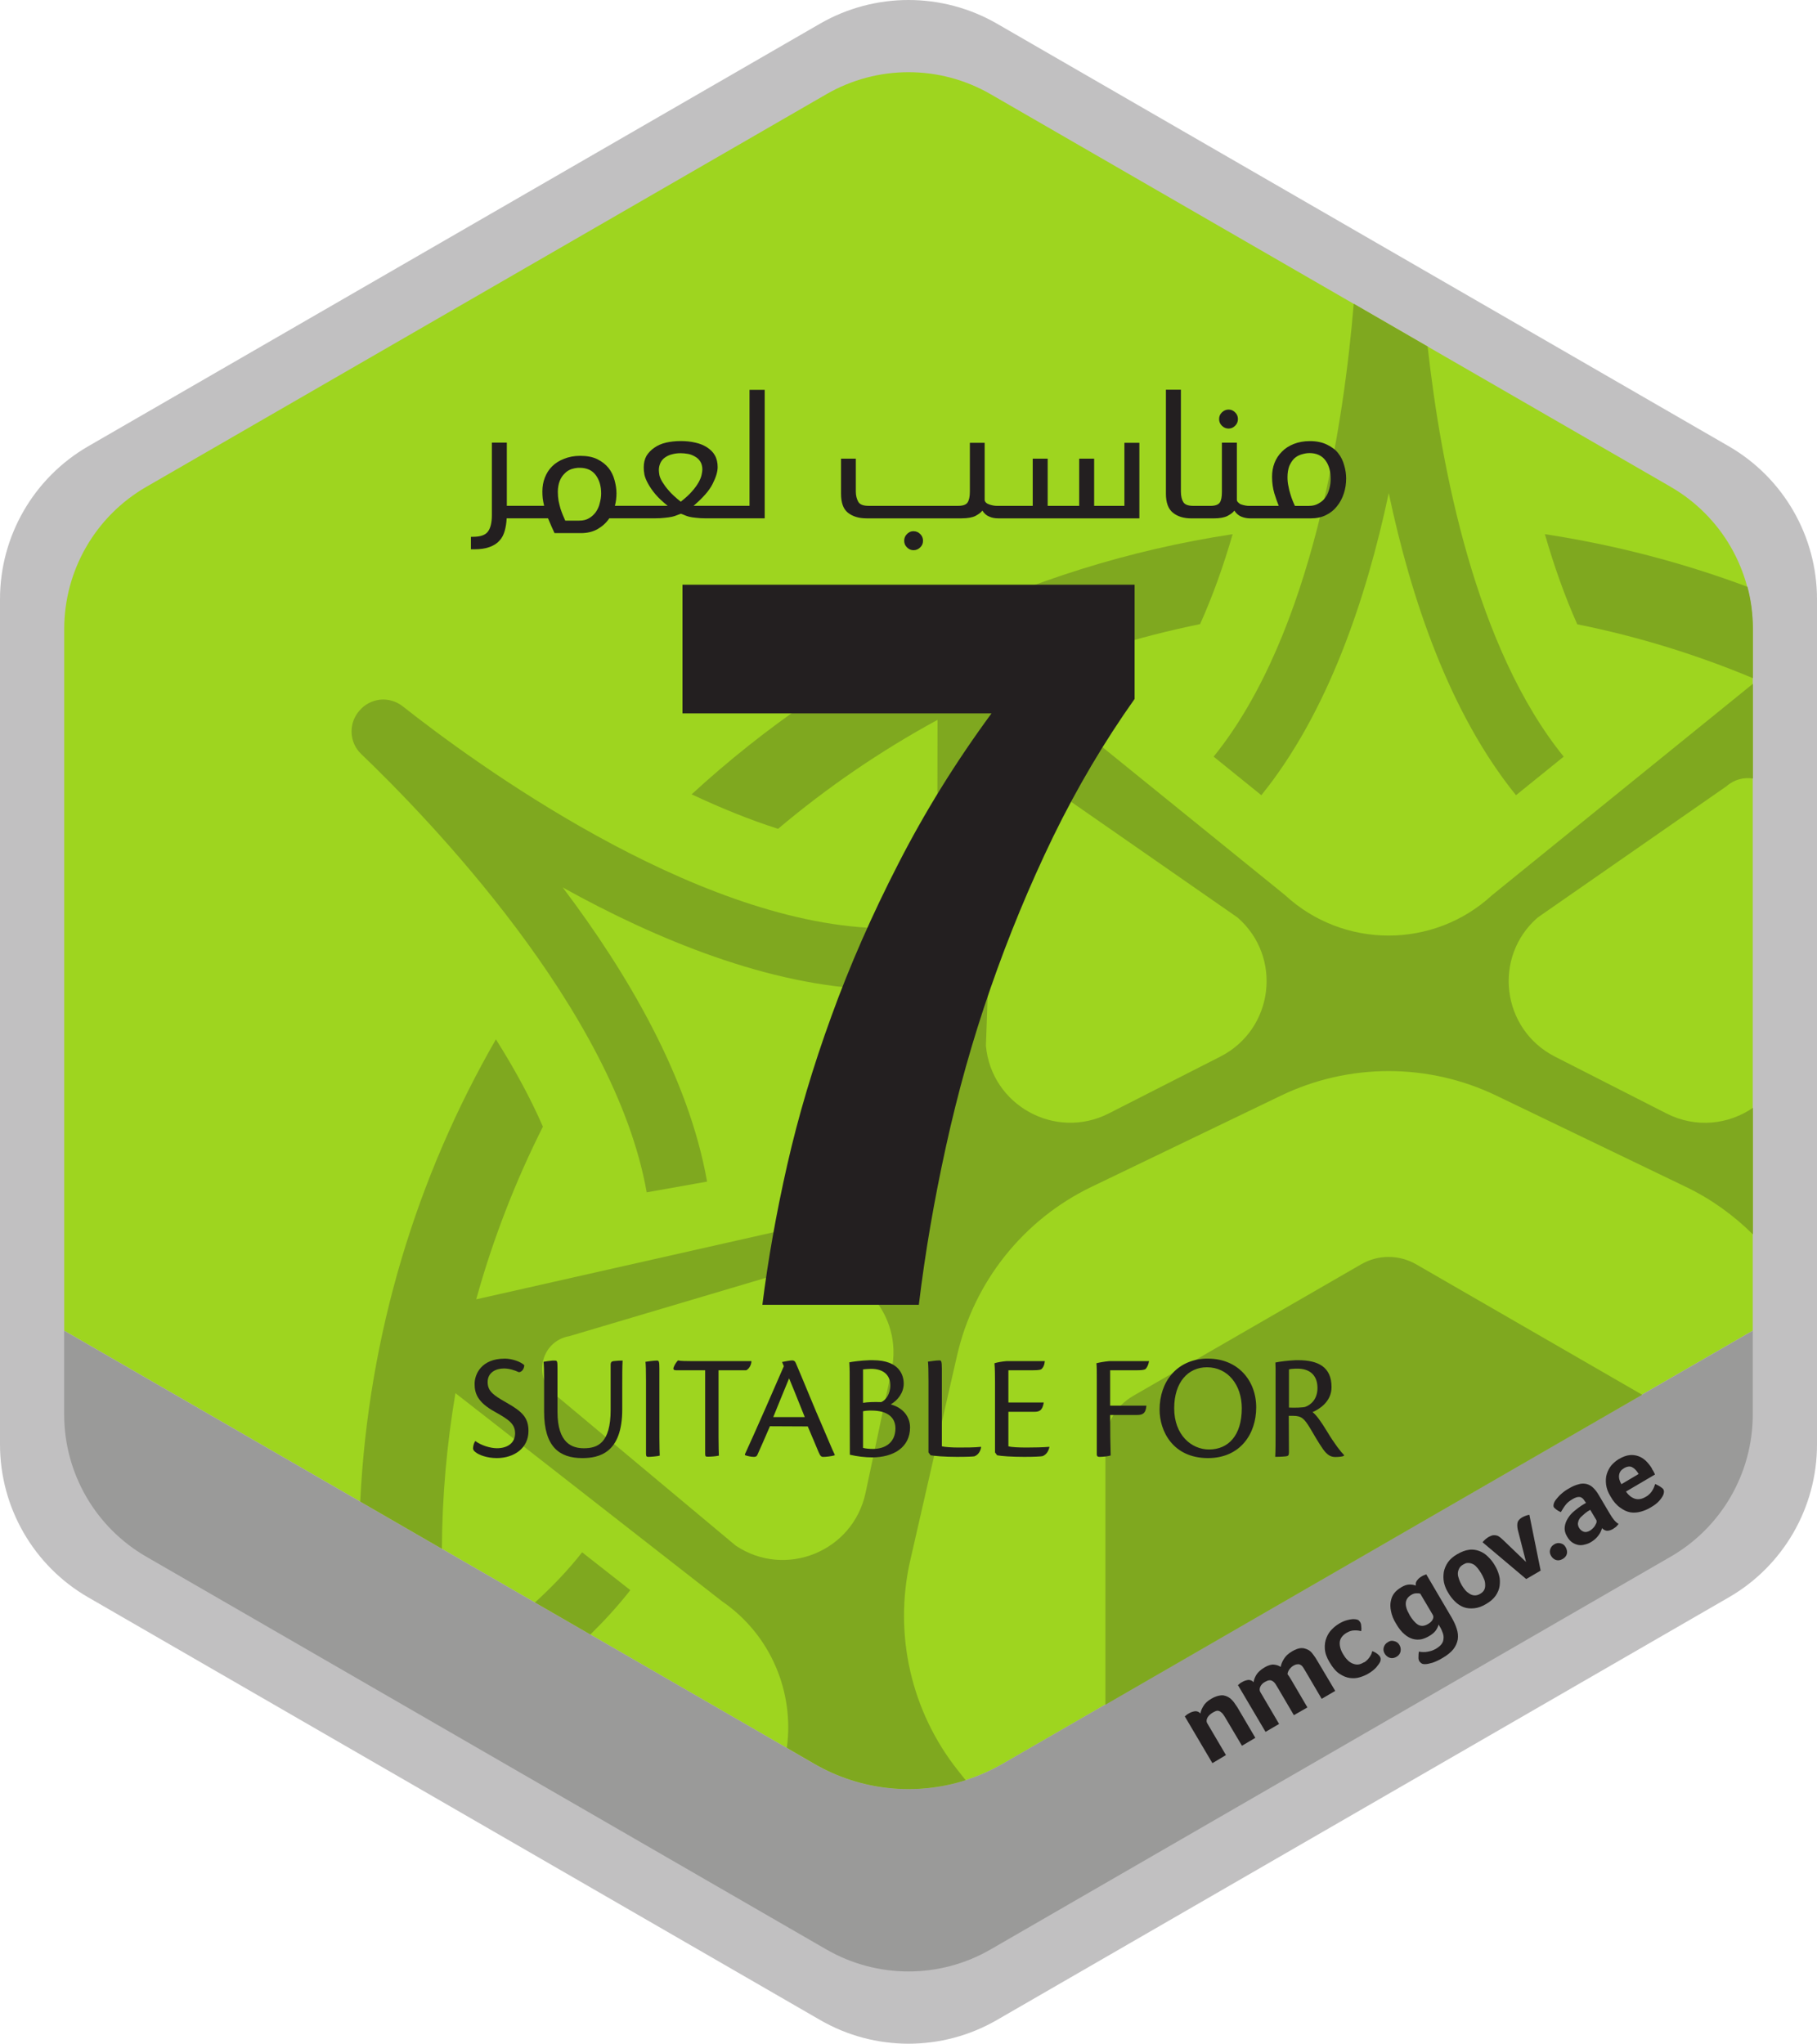
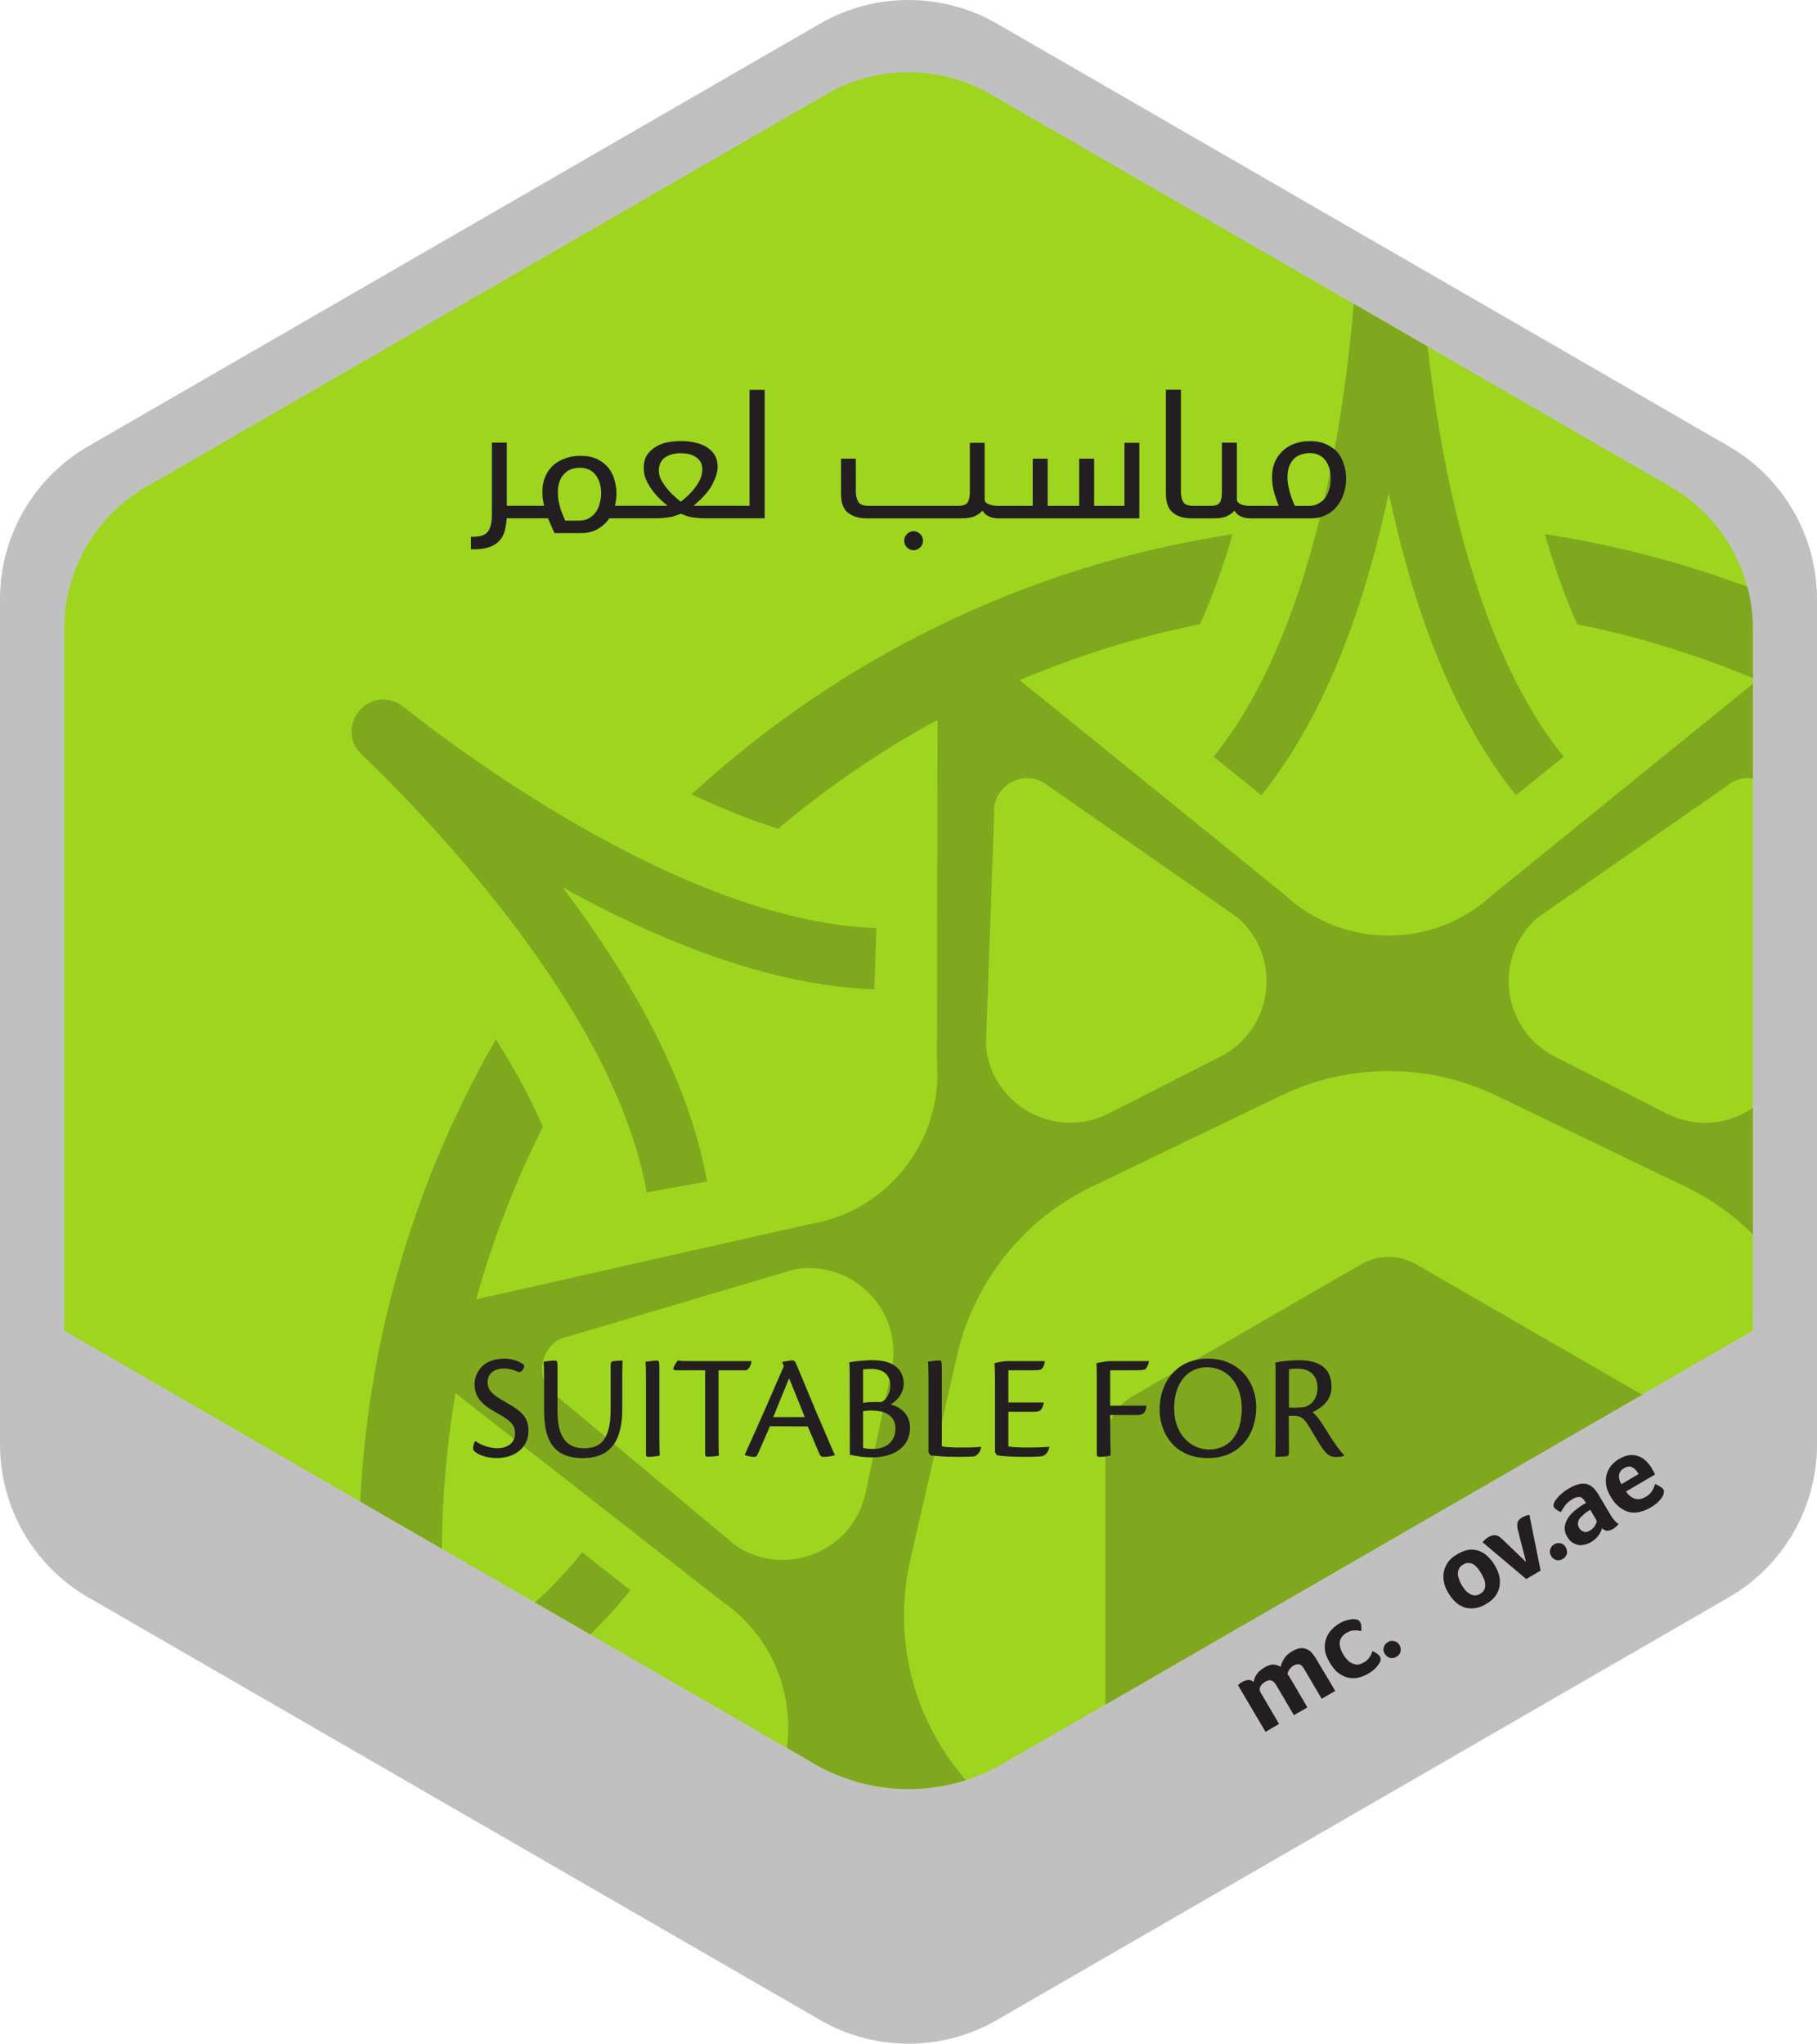
<svg xmlns="http://www.w3.org/2000/svg" width="300" height="337.39" version="1.1" viewBox="0 0 300 337.39" xml:space="preserve" id="svg37">
  <defs id="defs37" />
  <g stroke-width="14.878" id="g37">
    <path d="m 285.421,73.666 -120.83,-69.768 c -9.026,-5.197 -20.155,-5.197 -29.181,0 l -120.83,69.768 C 5.554,78.883 0,88.504 0,98.919 V 238.459 c 0,10.415 5.554,20.056 14.58,25.253 l 120.83,69.768 c 9.026,5.217 20.155,5.217 29.181,0 l 120.83,-69.768 c 9.026,-5.197 14.58,-14.838 14.58,-25.253 V 98.919 c 0,-10.415 -5.554,-20.036 -14.58,-25.253" fill="#c1c0c1" id="path1" />
    <path d="m 275.851,80.376 -112.3,-64.828 c -8.391,-4.84 -18.707,-4.84 -27.098,0 l -112.3,64.828 c -8.391,4.84 -13.549,13.787 -13.549,23.468 v 115.83 l 123.84,71.513 c 9.621,5.555 21.484,5.555 31.105,0 l 123.84,-71.513 v -115.83 c 0,-9.68 -5.158,-18.627 -13.549,-23.468" fill="#9ed51f" id="path2" />
-     <path d="m 165.541,291.186 c -9.621,5.554 -21.484,5.554 -31.105,0 L 10.596,219.692 v 13.827 c 0,9.681 5.158,18.627 13.549,23.468 l 112.3,64.848 c 8.391,4.84 18.726,4.84 27.098,0 l 112.3,-64.848 c 8.391,-4.84 13.549,-13.787 13.549,-23.468 v -13.827 z" fill="#9a9a99" id="path3" />
    <g fill="#231f20" id="g13">
-       <path d="m 201.571,279.886 c -0.452,0.045 -0.989,0.21 -1.569,0.552 -0.655,0.378 -1.098,0.814 -1.336,1.25 -0.259,0.436 -0.421,0.835 -0.464,1.192 -0.238,-0.272 -0.534,-0.393 -0.872,-0.378 -0.317,0.045 -0.661,0.134 -1.018,0.348 -0.119,0.059 -0.216,0.119 -0.29,0.174 -0.104,0.059 -0.149,0.134 -0.204,0.174 l -0.204,0.149 4.562,7.73 2.237,-1.336 -3.109,-5.289 c -0.134,-0.238 -0.119,-0.543 0.059,-0.9 0.198,-0.336 0.504,-0.604 0.902,-0.842 0.277,-0.159 0.528,-0.275 0.726,-0.29 0.198,0 0.365,0.059 0.522,0.174 0.159,0.104 0.332,0.266 0.464,0.464 0.134,0.179 0.272,0.402 0.408,0.64 l 2.673,4.504 2.208,-1.308 -2.704,-4.596 c -0.159,-0.298 -0.354,-0.594 -0.552,-0.872 -0.198,-0.298 -0.363,-0.537 -0.582,-0.756 -0.397,-0.436 -0.869,-0.68 -1.424,-0.784 -0.134,-0.015 -0.286,-0.013 -0.436,0 z" id="path4" />
      <path d="m 214.851,272.076 c -0.455,0.03 -0.96,0.21 -1.54,0.552 -0.635,0.376 -1.058,0.793 -1.336,1.25 -0.277,0.457 -0.464,0.891 -0.524,1.308 -0.318,-0.217 -0.687,-0.333 -1.104,-0.378 -0.436,-0.045 -0.955,0.104 -1.569,0.464 -0.655,0.397 -1.108,0.814 -1.366,1.25 -0.257,0.436 -0.391,0.835 -0.436,1.192 -0.238,-0.272 -0.534,-0.393 -0.872,-0.378 -0.317,0.045 -0.661,0.134 -1.018,0.348 -0.119,0.059 -0.216,0.119 -0.29,0.174 -0.104,0.059 -0.149,0.134 -0.204,0.174 l -0.204,0.149 4.562,7.73 2.237,-1.308 -3.109,-5.289 c -0.134,-0.238 -0.134,-0.545 0,-0.842 0.134,-0.318 0.387,-0.595 0.784,-0.814 0.278,-0.153 0.528,-0.262 0.726,-0.262 0.198,-0.03 0.373,0.045 0.552,0.149 0.158,0.104 0.302,0.238 0.436,0.436 0.134,0.198 0.272,0.43 0.406,0.668 l 2.644,4.504 2.237,-1.278 -2.673,-4.562 c -0.179,-0.318 -0.391,-0.632 -0.61,-0.93 0.015,-0.217 0.089,-0.448 0.262,-0.726 0.199,-0.277 0.42,-0.509 0.698,-0.668 0.278,-0.164 0.5,-0.232 0.698,-0.232 0.179,-0.03 0.365,-0.003 0.524,0.119 0.159,0.074 0.287,0.228 0.406,0.406 0.119,0.198 0.272,0.43 0.406,0.668 l 2.644,4.504 2.237,-1.308 -2.731,-4.591 c -0.159,-0.277 -0.345,-0.594 -0.524,-0.872 -0.199,-0.278 -0.373,-0.537 -0.552,-0.756 -0.338,-0.437 -0.811,-0.695 -1.366,-0.814 -0.134,-0.03 -0.284,-0.03 -0.436,-0.03 z" id="path5" />
      <path d="m 229.781,270.876 c -0.222,0.011 -0.428,0.089 -0.64,0.232 -0.357,0.198 -0.564,0.485 -0.668,0.842 -0.104,0.376 -0.059,0.689 0.149,1.046 0.198,0.336 0.515,0.594 0.872,0.698 0.357,0.104 0.719,0.03 1.076,-0.174 0.376,-0.219 0.594,-0.515 0.668,-0.872 0.074,-0.357 0.03,-0.719 -0.174,-1.076 -0.198,-0.357 -0.515,-0.565 -0.872,-0.64 -0.134,-0.03 -0.274,-0.059 -0.406,-0.059 z" id="path6" />
      <path d="m 223.301,267.306 c -0.275,0.014 -0.603,0.089 -0.93,0.174 -0.436,0.119 -0.851,0.304 -1.308,0.582 -0.357,0.219 -0.757,0.504 -1.134,0.902 -0.396,0.376 -0.681,0.83 -0.9,1.366 -0.238,0.555 -0.335,1.186 -0.29,1.86 0.045,0.695 0.289,1.424 0.784,2.237 0.515,0.873 1.052,1.512 1.627,1.889 0.595,0.397 1.159,0.623 1.714,0.698 0.576,0.074 1.14,0.045 1.656,-0.119 0.516,-0.159 0.969,-0.344 1.366,-0.582 0.595,-0.338 1.049,-0.719 1.366,-1.076 0.298,-0.357 0.521,-0.672 0.64,-0.93 0.059,-0.198 0.074,-0.36 0.059,-0.494 -0.015,-0.119 -0.059,-0.229 -0.119,-0.348 -0.059,-0.074 -0.134,-0.187 -0.232,-0.262 -0.104,-0.104 -0.201,-0.187 -0.32,-0.262 -0.119,-0.089 -0.229,-0.149 -0.348,-0.204 -0.134,-0.074 -0.274,-0.134 -0.378,-0.149 -0.03,0.104 -0.045,0.219 -0.089,0.378 -0.059,0.158 -0.158,0.315 -0.262,0.494 -0.104,0.159 -0.229,0.345 -0.408,0.524 -0.159,0.159 -0.344,0.332 -0.582,0.464 v -0.03 c -0.378,0.223 -0.708,0.363 -1.046,0.378 -0.318,0.015 -0.632,-0.074 -0.93,-0.204 -0.277,-0.134 -0.576,-0.332 -0.814,-0.61 -0.257,-0.257 -0.47,-0.562 -0.668,-0.9 -0.421,-0.695 -0.597,-1.361 -0.552,-1.976 0.059,-0.614 0.448,-1.153 1.162,-1.569 0.417,-0.243 0.842,-0.378 1.278,-0.378 0.457,-0.015 0.806,0.045 1.104,0.119 0.045,-0.278 0.045,-0.564 0,-0.842 -0.015,-0.278 -0.074,-0.481 -0.174,-0.64 -0.104,-0.159 -0.219,-0.304 -0.378,-0.378 -0.134,-0.059 -0.342,-0.104 -0.64,-0.119 -0.089,-0.005 -0.17,-0.005 -0.262,0 z" id="path7" />
-       <path d="m 235.481,259.896 -0.262,0.119 c -0.074,0.015 -0.186,0.059 -0.29,0.119 -0.104,0.059 -0.187,0.089 -0.262,0.149 -0.317,0.179 -0.548,0.411 -0.726,0.668 -0.179,0.238 -0.234,0.516 -0.174,0.814 -0.317,-0.134 -0.707,-0.189 -1.104,-0.174 -0.417,0.015 -0.841,0.168 -1.336,0.466 -0.417,0.259 -0.806,0.553 -1.104,0.93 -0.298,0.376 -0.478,0.792 -0.582,1.308 -0.119,0.516 -0.104,1.079 0.03,1.714 0.119,0.635 0.385,1.33 0.842,2.063 0.437,0.754 0.89,1.317 1.366,1.715 0.457,0.396 0.919,0.65 1.394,0.784 0.476,0.134 0.939,0.134 1.394,0.059 0.436,-0.104 0.881,-0.286 1.278,-0.524 0.515,-0.298 0.896,-0.622 1.134,-0.96 0.238,-0.357 0.391,-0.681 0.436,-0.96 l 0.174,0.29 c 0.238,0.376 0.405,0.766 0.524,1.104 0.119,0.336 0.161,0.643 0.119,0.96 -0.015,0.298 -0.119,0.614 -0.32,0.872 -0.199,0.277 -0.513,0.527 -0.93,0.784 -0.298,0.158 -0.603,0.303 -0.902,0.378 -0.277,0.059 -0.546,0.134 -0.784,0.149 -0.257,0.015 -0.47,0.015 -0.668,0 -0.199,-0.015 -0.347,-0.045 -0.464,-0.059 -0.045,0.278 -0.059,0.555 -0.059,0.872 -0.03,0.317 0.045,0.567 0.149,0.726 0.074,0.119 0.186,0.216 0.32,0.32 0.134,0.104 0.342,0.161 0.64,0.149 0.336,0 0.716,-0.104 1.192,-0.232 0.476,-0.159 1.059,-0.417 1.714,-0.814 0.774,-0.457 1.347,-0.928 1.744,-1.424 0.397,-0.515 0.622,-1.052 0.726,-1.627 0.074,-0.555 0.03,-1.129 -0.174,-1.744 -0.179,-0.595 -0.467,-1.205 -0.842,-1.86 z m -1.627,3.138 c 0.278,-0.015 0.506,0.013 0.64,0.059 l 2.063,3.487 c 0.134,0.238 0.134,0.478 0,0.756 -0.119,0.278 -0.379,0.537 -0.756,0.756 -0.634,0.382 -1.19,0.414 -1.685,0.119 -0.497,-0.317 -0.939,-0.844 -1.394,-1.598 v -0.03 c -0.912,-1.547 -0.821,-2.629 0.29,-3.284 0.277,-0.183 0.564,-0.262 0.842,-0.262 z" id="path8" />
      <path d="m 242.771,255.826 c -0.074,0.004 -0.156,0.015 -0.232,0.03 -0.616,0.074 -1.253,0.329 -1.947,0.726 -0.655,0.376 -1.155,0.812 -1.511,1.308 -0.357,0.516 -0.594,1.073 -0.698,1.627 -0.089,0.574 -0.089,1.149 0.03,1.744 0.134,0.595 0.36,1.15 0.698,1.685 0.317,0.555 0.698,1.037 1.134,1.454 0.417,0.417 0.908,0.732 1.424,0.93 0.536,0.198 1.129,0.234 1.744,0.174 0.614,-0.059 1.253,-0.281 1.947,-0.698 0.695,-0.396 1.241,-0.879 1.598,-1.394 0.338,-0.516 0.565,-1.043 0.64,-1.598 0.074,-0.576 0.074,-1.168 -0.089,-1.744 -0.158,-0.574 -0.388,-1.15 -0.726,-1.685 -0.318,-0.555 -0.717,-1.027 -1.134,-1.424 -0.417,-0.417 -0.878,-0.704 -1.394,-0.902 -0.451,-0.173 -0.954,-0.259 -1.482,-0.232 z m -0.524,2.208 c 0.074,-0.008 0.164,-0.004 0.232,0 0.298,0 0.556,0.104 0.814,0.232 0.238,0.134 0.449,0.353 0.668,0.61 0.199,0.257 0.403,0.546 0.582,0.842 0.179,0.298 0.345,0.613 0.464,0.93 0.149,0.317 0.204,0.643 0.204,0.96 0.015,0.298 -0.011,0.564 -0.149,0.842 -0.119,0.257 -0.351,0.489 -0.668,0.668 -0.318,0.198 -0.632,0.277 -0.93,0.262 -0.298,-0.015 -0.576,-0.104 -0.814,-0.262 -0.277,-0.179 -0.537,-0.362 -0.756,-0.64 -0.219,-0.257 -0.403,-0.545 -0.582,-0.842 -0.159,-0.298 -0.302,-0.583 -0.406,-0.9 -0.119,-0.318 -0.204,-0.632 -0.204,-0.93 -0.015,-0.298 0.089,-0.585 0.204,-0.842 0.134,-0.277 0.351,-0.489 0.668,-0.668 0.238,-0.149 0.452,-0.238 0.668,-0.262 z" id="path9" />
      <path d="m 257.131,254.756 c -0.176,0.03 -0.354,0.089 -0.522,0.204 -0.357,0.198 -0.564,0.485 -0.668,0.842 -0.104,0.376 -0.059,0.689 0.149,1.046 0.198,0.336 0.485,0.594 0.842,0.698 0.357,0.104 0.719,0.03 1.076,-0.174 0.376,-0.219 0.623,-0.515 0.698,-0.872 0.074,-0.357 -0.006,-0.719 -0.204,-1.076 -0.198,-0.357 -0.485,-0.565 -0.842,-0.64 -0.179,-0.045 -0.347,-0.059 -0.524,-0.03 z" id="path10" />
      <path d="m 252.511,250.076 c -0.159,0.015 -0.363,0.074 -0.582,0.149 -0.219,0.074 -0.421,0.171 -0.64,0.29 -0.457,0.277 -0.711,0.611 -0.756,0.988 -0.045,0.376 -0.014,0.811 0.149,1.366 l 1.278,4.998 -3.662,-3.516 c -0.199,-0.199 -0.403,-0.365 -0.582,-0.524 -0.179,-0.134 -0.354,-0.26 -0.552,-0.32 -0.198,-0.059 -0.391,-0.074 -0.61,-0.059 -0.198,0.015 -0.469,0.134 -0.726,0.262 -0.437,0.257 -0.768,0.543 -1.046,0.9 l 7.207,6.073 2.383,-1.394 z" id="path11" />
      <path d="m 261.281,244.926 c -0.22,0.006 -0.43,0.045 -0.668,0.119 -0.476,0.119 -1.022,0.341 -1.598,0.698 -0.436,0.238 -0.824,0.516 -1.162,0.814 -0.357,0.298 -0.623,0.594 -0.842,0.872 -0.238,0.277 -0.39,0.546 -0.464,0.784 -0.074,0.257 -0.074,0.476 0,0.61 0.074,0.104 0.217,0.228 0.436,0.406 0.217,0.159 0.469,0.302 0.726,0.406 0.238,-0.396 0.478,-0.805 0.756,-1.162 0.278,-0.376 0.658,-0.681 1.134,-0.96 0.497,-0.302 0.903,-0.423 1.22,-0.378 0.336,0.045 0.604,0.281 0.842,0.698 l 0.204,0.262 c -0.119,0.089 -0.244,0.158 -0.378,0.232 -0.119,0.059 -0.244,0.158 -0.378,0.232 -0.376,0.257 -0.775,0.543 -1.192,0.9 -0.436,0.357 -0.768,0.735 -1.046,1.192 -0.278,0.437 -0.464,0.908 -0.524,1.424 -0.059,0.497 0.045,1.015 0.378,1.569 0.257,0.457 0.562,0.799 0.9,1.018 0.336,0.219 0.689,0.348 1.046,0.406 0.336,0.045 0.68,0.015 1.018,-0.089 0.338,-0.074 0.662,-0.199 0.96,-0.378 0.576,-0.338 0.98,-0.717 1.278,-1.134 0.298,-0.397 0.478,-0.794 0.582,-1.192 0.219,0.257 0.487,0.391 0.784,0.436 0.278,0.015 0.641,-0.074 1.018,-0.29 0.179,-0.119 0.335,-0.229 0.494,-0.348 0.134,-0.134 0.302,-0.296 0.436,-0.494 -0.476,-0.257 -0.958,-0.833 -1.454,-1.685 l -1.802,-3.051 c -0.298,-0.516 -0.62,-0.933 -0.958,-1.25 -0.317,-0.317 -0.707,-0.506 -1.104,-0.61 -0.208,-0.045 -0.42,-0.059 -0.64,-0.059 z m 1.278,4.33 0.988,1.656 c 0.059,0.074 0.074,0.189 0.059,0.348 -0.015,0.159 -0.104,0.335 -0.204,0.494 -0.074,0.179 -0.189,0.315 -0.348,0.494 -0.159,0.159 -0.326,0.317 -0.524,0.436 -0.417,0.243 -0.778,0.293 -1.076,0.174 -0.298,-0.104 -0.528,-0.312 -0.726,-0.61 -0.153,-0.277 -0.219,-0.527 -0.204,-0.784 0.045,-0.238 0.104,-0.488 0.262,-0.726 0.134,-0.219 0.344,-0.412 0.582,-0.61 0.238,-0.219 0.478,-0.431 0.756,-0.61 0.059,-0.03 0.149,-0.074 0.204,-0.119 0.074,-0.059 0.158,-0.104 0.232,-0.149 z" id="path12" />
      <path d="m 269.041,240.226 c -0.536,0.059 -1.129,0.283 -1.743,0.64 -0.476,0.277 -0.873,0.629 -1.25,1.046 -0.338,0.417 -0.577,0.888 -0.756,1.424 -0.164,0.536 -0.19,1.099 -0.119,1.714 0.074,0.635 0.309,1.302 0.726,1.976 0.476,0.853 1.022,1.462 1.598,1.86 0.556,0.417 1.11,0.68 1.685,0.784 0.576,0.089 1.168,0.045 1.744,-0.119 0.574,-0.159 1.111,-0.381 1.627,-0.698 0.576,-0.338 1.028,-0.67 1.366,-1.046 0.338,-0.376 0.564,-0.72 0.698,-1.018 0.134,-0.357 0.164,-0.643 0.03,-0.9 -0.104,-0.158 -0.304,-0.315 -0.582,-0.494 -0.298,-0.179 -0.546,-0.302 -0.784,-0.406 -0.045,0.158 -0.119,0.315 -0.174,0.494 -0.059,0.159 -0.149,0.326 -0.262,0.524 -0.104,0.179 -0.228,0.373 -0.406,0.552 -0.179,0.179 -0.39,0.365 -0.668,0.524 -0.695,0.421 -1.314,0.518 -1.889,0.32 -0.555,-0.199 -1.027,-0.586 -1.424,-1.162 l 4.795,-2.819 c -0.03,-0.059 -0.074,-0.158 -0.119,-0.262 -0.059,-0.104 -0.089,-0.186 -0.149,-0.29 -0.045,-0.104 -0.119,-0.187 -0.174,-0.262 -0.045,-0.104 -0.074,-0.202 -0.119,-0.262 -0.278,-0.455 -0.603,-0.835 -0.96,-1.192 -0.378,-0.338 -0.763,-0.597 -1.22,-0.756 -0.457,-0.159 -0.946,-0.234 -1.482,-0.174 z m -0.174,1.889 c 0.228,-0.03 0.44,0.007 0.64,0.119 0.397,0.198 0.729,0.588 1.046,1.104 l -2.848,1.685 c -0.332,-0.556 -0.452,-1.083 -0.378,-1.54 0.074,-0.476 0.338,-0.826 0.814,-1.104 0.257,-0.149 0.498,-0.237 0.726,-0.262 z" id="path13" />
    </g>
    <g fill="#7fa81f" id="g19">
      <path d="m 96.111,256.266 c -2.281,2.916 -4.911,5.663 -7.788,8.282 l 9.153,5.289 c 2.381,-2.341 4.593,-4.764 6.596,-7.323 z" id="path14" />
      <path d="m 229.261,207.506 c -1.567,0 -3.125,0.408 -4.533,1.22 l -37.66,21.736 c -2.817,1.627 -4.562,4.622 -4.562,7.875 v 43.094 l 88.629,-51.172 -37.311,-21.532 c -1.409,-0.814 -2.995,-1.22 -4.562,-1.22 z" id="path15" />
      <path d="m 62.781,115.506 c -1.29,0.134 -2.526,0.739 -3.429,1.802 -1.845,2.083 -1.733,5.253 0.29,7.177 10.732,10.276 41.817,42.223 47.133,72.356 l 9.967,-1.773 c -3.035,-17.199 -13.136,-34.393 -23.828,-48.557 15.513,8.609 33.977,16.21 51.434,16.825 l 0.348,-10.112 c -30.589,-1.071 -66.532,-27.409 -78.197,-36.614 -1.101,-0.863 -2.43,-1.233 -3.72,-1.104 z" id="path16" />
      <path d="m 255.071,88.186 c 1.528,5.297 3.304,10.296 5.347,14.878 10.058,2.023 19.756,5.024 29,8.892 v -8.107 c 0,-2.4 -0.305,-4.732 -0.9,-6.974 -10.672,-3.987 -21.881,-6.923 -33.446,-8.688 z" id="path17" />
      <path d="m 203.521,88.186 c -34.2,5.197 -65.006,20.592 -89.326,42.949 4.821,2.261 9.606,4.208 14.268,5.695 8.113,-6.844 16.944,-12.889 26.327,-17.987 l -0.089,56.577 c 0.952,13.113 -8.316,24.75 -21.329,26.734 l -54.746,12.35 c 2.757,-9.938 6.47,-19.48 11.013,-28.506 -2.063,-4.741 -4.704,-9.573 -7.759,-14.413 -13.053,22.654 -21.055,48.615 -22.404,76.308 l 13.483,7.788 c 0.045,-8.748 0.829,-17.336 2.237,-25.688 l 43.995,34.347 c 8.094,5.535 11.972,15.021 10.723,24.206 l 4.562,2.644 c 7.657,4.424 16.729,5.321 24.961,2.702 l -1.22,-1.54 c -7.776,-9.76 -10.71,-22.545 -7.933,-34.725 l 7.73,-33.824 c 2.777,-12.18 10.953,-22.452 22.201,-27.867 l 31.267,-15.052 c 11.248,-5.416 24.349,-5.416 35.597,0 l 31.267,15.052 c 4.166,2.004 7.878,4.672 11.071,7.846 v -20.893 c -4.007,2.757 -9.408,3.409 -14.268,0.93 l -18.423,-9.386 c -8.808,-4.503 -10.307,-16.45 -2.848,-22.956 l 31.18,-21.678 c 1.309,-1.15 2.891,-1.496 4.359,-1.278 v -15.634 l -43.036,34.87 c -9.661,8.927 -24.57,8.927 -34.231,0 l -43.791,-35.48 c 9.482,-4.007 19.45,-7.138 29.785,-9.241 2.063,-4.582 3.848,-9.572 5.376,-14.849 z m -33.388,40.304 c 1.055,0.104 2.095,0.5 3.022,1.308 l 31.18,21.678 c 7.459,6.507 5.98,18.453 -2.848,22.956 l -18.423,9.386 c -8.808,4.483 -19.39,-1.329 -20.283,-11.188 l 1.366,-38.212 c -0.327,-3.675 2.824,-6.237 5.986,-5.928 z m -37.166,80.87 c 8.938,-0.415 16.173,7.778 14.239,16.854 l -4.301,20.254 c -2.063,9.661 -13.233,14.203 -21.445,8.688 l -29.523,-24.671 c -4.087,-2.757 -2.768,-9.076 2.092,-9.909 l 37.108,-11.013 c 0.609,-0.104 1.235,-0.176 1.831,-0.204 z" id="path18" />
      <path d="m 223.511,50.146 c -1.587,19.143 -6.705,54.454 -23.131,74.768 l 7.875,6.364 c 10.99,-13.569 17.349,-32.507 21.038,-49.865 3.67,17.358 10.019,36.296 21.009,49.865 l 7.875,-6.364 c -14.58,-18.012 -20.26,-47.83 -22.462,-67.707 z" id="path19" />
    </g>
    <g fill="#231f20" id="g36">
      <path d="m 183.121,224.706 c -0.793,0.074 -1.656,0.229 -2.092,0.348 0.059,0.595 0.059,1.364 0.059,2.673 v 12.35 c 0,0.362 0.187,0.436 0.464,0.436 0.595,0 1.454,-0.104 1.831,-0.232 -0.059,-1.865 -0.089,-3.906 -0.089,-6.683 h 4.417 c 0.854,0 1.466,-0.171 1.569,-1.54 h -5.986 v -5.841 h 4.097 c 0.991,0 1.466,-0.03 1.744,-0.204 0.257,-0.277 0.463,-0.634 0.582,-1.308 z" id="path20" />
      <path d="m 166.171,224.706 c -0.714,0.059 -1.48,0.189 -1.976,0.348 0.074,0.952 0.089,1.958 0.089,3.167 v 11.565 l 0.348,0.464 c 0.614,0.134 2.402,0.262 4.446,0.262 1.785,0 2.734,-0.059 3.051,-0.119 0.574,-0.219 0.955,-0.728 1.134,-1.482 v -0.059 c -0.972,0.089 -2.618,0.119 -3.748,0.119 -1.21,0 -2.486,-0.045 -3.022,-0.204 v -5.695 h 4.272 c 0.833,0 1.351,-0.19 1.569,-1.54 h -5.841 v -5.318 h 3.458 c 1.11,0 1.659,0.004 1.976,-0.174 0.298,-0.238 0.522,-0.681 0.582,-1.336 z" id="path21" />
      <path d="m 108.461,224.616 c -0.437,0 -1.551,0.134 -1.889,0.204 0.059,0.436 0.089,1.482 0.089,3.167 v 12.03 c 0,0.402 0.104,0.494 0.378,0.494 0.437,0 1.512,-0.089 1.889,-0.204 -0.015,-0.495 -0.059,-1.335 -0.059,-3.08 v -11.333 c 0,-1.131 -0.074,-1.278 -0.406,-1.278 z" id="path22" />
      <path d="m 91.201,224.616 c -0.5,0.045 -1.186,0.149 -1.454,0.204 0.059,0.495 0.089,1.501 0.089,3.167 v 5.085 c 0,5.812 2.557,7.642 6.306,7.642 2.797,0 6.596,-0.848 6.596,-8.049 v -3.545 c 0,-2.083 -0.001,-3.533 0.059,-4.504 -0.515,0 -0.757,0.013 -1.511,0.089 -0.278,0.045 -0.464,0.153 -0.464,0.61 v 7.439 c 0,5.535 -2.195,6.335 -4.417,6.335 -1.904,0 -4.359,-0.778 -4.359,-6.015 v -7.119 c 0,-1.216 -0.045,-1.336 -0.406,-1.336 -0.104,0 -0.269,-0.013 -0.436,0 z" id="path23" />
      <path d="m 155.131,224.586 c -0.614,0 -1.482,0.149 -1.918,0.204 0.059,0.516 0.089,1.539 0.089,3.226 v 11.769 l 0.348,0.464 c 0.635,0.119 2.306,0.262 4.33,0.262 1.746,0 2.589,-0.045 2.906,-0.089 0.616,-0.238 1,-0.817 1.104,-1.511 l -0.03,-0.059 c -0.992,0.119 -2.56,0.119 -3.691,0.119 -1.052,0 -2.284,-0.074 -2.761,-0.204 V 225.98 c 0,-1.229 -0.104,-1.394 -0.378,-1.394 z" id="path24" />
      <path d="m 130.811,224.586 c -0.298,0 -1.15,0.149 -1.685,0.262 l 0.29,0.698 c -0.833,1.964 -4.994,11.454 -6.422,14.529 v 0.149 c 0.376,0.164 1.085,0.29 1.482,0.29 0.298,0 0.448,-0.089 0.552,-0.29 0.417,-0.893 1.218,-2.742 2.092,-4.766 l 6.248,0.03 c 0.853,1.984 1.247,2.962 1.802,4.272 0.259,0.595 0.418,0.756 0.756,0.756 0.397,0 1.352,-0.089 1.889,-0.262 v -0.119 c -0.457,-0.912 -1.061,-2.463 -2.092,-4.824 -1.012,-2.261 -3.18,-7.628 -4.33,-10.287 -0.104,-0.257 -0.265,-0.436 -0.582,-0.436 z m -0.524,2.964 c 0.357,0.873 1.236,2.981 2.586,6.393 h -5.202 c 0.972,-2.361 1.763,-4.369 2.615,-6.393 z" id="path25" />
      <path d="m 111.951,224.586 c -0.199,0.198 -0.5,0.559 -0.698,1.076 -0.179,0.421 0.001,0.552 0.378,0.552 h 4.795 v 13.832 c 0,0.376 0.104,0.436 0.378,0.436 0.595,0 1.335,-0.045 1.889,-0.174 -0.015,-0.495 -0.059,-1.354 -0.059,-3.08 v -11.013 h 4.562 c 0.357,-0.134 0.857,-0.757 0.872,-1.511 h -8.398 c -2.797,0 -3.382,-0.012 -3.72,-0.119 z" id="path26" />
      <path d="m 213.861,224.556 c -1.135,0.045 -2.676,0.238 -3.284,0.378 0.045,0.774 0.03,1.355 0.03,2.586 v 8.427 c 0,2.083 0.001,3.55 -0.059,4.562 0.317,0 1.107,-0.013 1.802,-0.089 0.338,-0.045 0.464,-0.183 0.464,-0.64 l -0.03,-6.044 h 0.698 c 1.39,0 1.847,0.427 2.819,2.034 0.912,1.547 1.297,2.237 2.15,3.487 0.675,0.931 1.251,1.278 2.005,1.278 0.655,0 1.256,-0.074 1.454,-0.204 v -0.119 c -0.536,-0.536 -1.569,-1.84 -2.819,-3.923 -0.991,-1.627 -1.768,-2.711 -2.383,-3.167 1.031,-0.436 3.138,-1.667 3.138,-4.126 0,-3.313 -2.188,-4.446 -5.521,-4.446 -0.149,0 -0.304,-0.006 -0.464,0 z m 0.03,1.394 c 0.134,-0.003 0.248,0 0.378,0 1.666,0 3.255,0.817 3.255,3.196 0,1.825 -1.073,2.772 -2.005,3.109 -0.338,0.119 -1.79,0.176 -2.702,0.119 v -6.306 c 0.283,-0.074 0.678,-0.104 1.076,-0.119 z" id="path27" />
      <path d="m 143.541,224.556 c -1.407,0.045 -2.913,0.257 -3.313,0.348 0.074,1.25 0.059,1.984 0.059,3.313 l 0.03,11.943 c 1.21,0.283 2.52,0.436 3.691,0.436 3.531,0 6.248,-1.667 6.248,-4.94 0,-1.706 -1.074,-3.231 -3.196,-3.807 1.171,-0.674 2.15,-1.921 2.15,-3.429 0,-1.269 -0.603,-3.865 -5.085,-3.865 -0.193,0 -0.381,-0.007 -0.582,0 z m 0.262,1.424 c 2.241,0 3.196,1.184 3.196,2.731 0,1.448 -0.778,2.482 -1.511,2.761 -1.15,-0.045 -2.26,-0.003 -2.993,0.119 v -5.521 c 0.298,-0.03 0.931,-0.089 1.308,-0.089 z m -0.262,6.887 c 0.134,-0.003 0.259,0 0.378,0 2.42,0 3.923,0.991 3.923,2.935 0,2.302 -1.637,3.4 -3.72,3.4 -0.595,0 -1.311,-0.074 -1.627,-0.174 v -6.044 c 0.283,-0.074 0.665,-0.104 1.046,-0.119 z" id="path28" />
      <path d="m 199.011,224.296 c -4.722,0.217 -7.555,3.796 -7.555,8.427 0,3.511 2.179,7.991 7.991,7.991 5.336,0 7.962,-4.005 7.962,-8.369 0,-4.503 -3.093,-8.049 -7.933,-8.049 h -0.03 c -0.156,0 -0.284,-0.007 -0.436,0 z m 0.262,1.424 c 3.452,0 5.754,2.902 5.754,6.771 0,4.503 -2.231,6.8 -5.405,6.8 -2.916,0 -5.754,-2.396 -5.754,-6.8 0,-4.344 2.33,-6.771 5.405,-6.771 z" id="path29" />
      <path d="m 83.331,224.296 c -3.888,0 -4.969,2.608 -4.969,4.155 0,1.468 0.385,2.994 3.342,4.62 2.421,1.349 3.342,2.047 3.342,3.574 0,1.528 -1.208,2.441 -2.993,2.441 -1.111,0 -2.641,-0.478 -3.574,-1.192 -0.179,0.219 -0.363,0.716 -0.378,1.192 0,0.257 0.134,0.449 0.436,0.668 0.536,0.436 1.84,0.958 3.487,0.958 2.857,0 5.231,-1.638 5.231,-4.475 0,-2.202 -1.034,-3.21 -3.632,-4.678 -2.203,-1.25 -3.109,-1.912 -3.109,-3.4 0,-1.568 1.345,-2.237 2.673,-2.237 0.912,0 1.815,0.293 2.47,0.61 0.574,0 0.915,-0.686 0.902,-1.162 -0.614,-0.595 -2.066,-1.076 -3.196,-1.076 z" id="path30" />
-       <path d="m 112.681,96.526 v 21.242 h 51.027 c -5.951,8.094 -11.077,16.394 -15.401,24.845 -4.344,8.451 -8.027,16.833 -11.042,25.165 -3.035,8.332 -5.469,16.52 -7.294,24.554 -1.825,8.054 -3.185,15.753 -4.097,23.073 h 25.833 c 1.031,-8.57 2.531,-17.276 4.475,-26.124 1.944,-8.848 4.376,-17.574 7.352,-26.124 2.976,-8.57 6.417,-16.906 10.345,-25.019 3.948,-8.094 8.435,-15.671 13.454,-22.753 V 96.526 Z" id="path31" />
      <path d="m 150.741,87.696 c -0.399,0.015 -0.71,0.186 -0.988,0.466 -0.317,0.298 -0.464,0.687 -0.464,1.104 0,0.436 0.149,0.806 0.464,1.104 0.298,0.298 0.64,0.464 1.076,0.464 0.436,0 0.806,-0.168 1.104,-0.464 0.317,-0.298 0.464,-0.667 0.464,-1.104 0,-0.417 -0.149,-0.806 -0.464,-1.104 -0.298,-0.298 -0.668,-0.466 -1.104,-0.466 -0.03,0 -0.059,-10e-4 -0.089,0 z" id="path32" />
      <path d="m 160.131,73.106 v 8.078 c 0,0.833 -0.134,1.396 -0.378,1.773 -0.238,0.357 -0.747,0.552 -1.54,0.552 h -14.82 c -0.853,0 -1.427,-0.213 -1.685,-0.668 -0.257,-0.457 -0.406,-1.031 -0.406,-1.685 v -5.434 h -2.441 v 5.783 c 0,1.468 0.36,2.523 1.134,3.138 0.774,0.614 1.801,0.93 3.051,0.93 h 15.721 c 1.012,0 1.8,-0.149 2.296,-0.406 0.516,-0.278 0.896,-0.553 1.134,-0.872 0.298,0.476 0.677,0.809 1.134,0.988 0.436,0.198 0.908,0.29 1.482,0.29 h 23.306 v -12.466 h -2.47 v 10.403 h -4.998 v -7.788 h -2.47 v 7.788 h -5.202 v -7.788 h -2.47 v 7.788 h -5.929 c -0.179,0 -0.372,-0.013 -0.61,-0.059 -0.238,-0.045 -0.442,-0.104 -0.64,-0.174 -0.219,-0.074 -0.405,-0.171 -0.524,-0.29 -0.134,-0.134 -0.232,-0.286 -0.232,-0.464 v -9.415 z" id="path33" />
-       <path d="m 202.851,67.616 c -0.436,0 -0.806,0.168 -1.104,0.464 -0.317,0.298 -0.464,0.667 -0.464,1.104 0,0.417 0.149,0.806 0.464,1.104 0.298,0.298 0.668,0.464 1.104,0.464 0.436,0 0.778,-0.168 1.076,-0.464 0.317,-0.298 0.464,-0.687 0.464,-1.104 0,-0.436 -0.149,-0.806 -0.464,-1.104 -0.298,-0.298 -0.64,-0.464 -1.076,-0.464 z" id="path34" />
      <path d="m 123.751,64.356 v 19.15 h -9.241 c 1.528,-1.309 2.583,-2.492 3.138,-3.603 0.555,-1.091 0.842,-2.016 0.842,-2.79 0,-0.733 -0.149,-1.41 -0.464,-1.947 -0.298,-0.536 -0.742,-0.951 -1.278,-1.308 -0.555,-0.357 -1.193,-0.625 -1.947,-0.784 -0.733,-0.179 -1.548,-0.262 -2.441,-0.262 -0.873,0 -1.678,0.104 -2.412,0.262 -0.754,0.179 -1.382,0.466 -1.918,0.842 -0.536,0.376 -0.989,0.83 -1.308,1.366 -0.298,0.555 -0.436,1.174 -0.436,1.889 0,0.357 0.03,0.765 0.119,1.22 0.104,0.457 0.312,0.946 0.61,1.482 0.298,0.536 0.677,1.099 1.192,1.714 0.516,0.614 1.201,1.244 2.034,1.918 h -8.718 c 0.179,-0.655 0.262,-1.339 0.262,-2.092 0,-0.695 -0.119,-1.416 -0.32,-2.15 -0.198,-0.733 -0.512,-1.41 -0.988,-2.005 -0.476,-0.595 -1.105,-1.077 -1.86,-1.454 -0.774,-0.376 -1.708,-0.552 -2.819,-0.552 -1.012,0 -1.88,0.177 -2.673,0.494 -0.774,0.298 -1.44,0.714 -1.976,1.25 -0.536,0.536 -0.915,1.146 -1.192,1.86 -0.278,0.714 -0.406,1.454 -0.406,2.267 0,0.397 0.013,0.815 0.059,1.192 0.059,0.397 0.134,0.794 0.232,1.192 h -6.162 v -10.432 h -2.47 v 11.972 c 0,1.25 -0.232,2.176 -0.668,2.731 -0.436,0.576 -1.259,0.842 -2.47,0.842 H 77.753 v 2.063 h 0.524 c 1.012,0 1.883,-0.119 2.557,-0.378 0.695,-0.257 1.23,-0.589 1.627,-1.046 0.417,-0.436 0.693,-0.992 0.872,-1.627 0.179,-0.635 0.281,-1.29 0.32,-2.063 h 6.83 c 0.219,0.536 0.431,1.007 0.61,1.424 0.198,0.417 0.345,0.76 0.464,1.018 h 4.359 c 1.071,0 1.987,-0.232 2.76,-0.668 0.774,-0.457 1.422,-1.018 1.918,-1.773 h 7.411 c 0.714,0 1.297,-0.03 1.773,-0.089 0.476,-0.045 0.854,-0.104 1.192,-0.174 0.317,-0.074 0.595,-0.164 0.814,-0.262 0.219,-0.074 0.44,-0.173 0.64,-0.232 0.198,0.059 0.393,0.149 0.61,0.232 0.219,0.104 0.458,0.183 0.756,0.262 0.317,0.074 0.677,0.134 1.134,0.174 0.457,0.059 1.022,0.089 1.656,0.089 h 9.677 v -21.213 z m -11.391,10.461 c 0.397,0 0.833,0.045 1.25,0.119 0.417,0.074 0.797,0.238 1.134,0.436 0.357,0.198 0.653,0.457 0.872,0.814 0.219,0.338 0.348,0.792 0.348,1.308 0,0.238 -0.045,0.515 -0.119,0.872 -0.074,0.376 -0.237,0.774 -0.494,1.25 -0.257,0.457 -0.628,0.976 -1.104,1.511 -0.457,0.536 -1.077,1.089 -1.831,1.685 h -0.03 c -0.833,-0.655 -1.5,-1.275 -1.976,-1.831 -0.476,-0.536 -0.818,-1.037 -1.076,-1.454 -0.238,-0.417 -0.406,-0.786 -0.464,-1.104 -0.045,-0.317 -0.089,-0.595 -0.089,-0.814 0,-0.476 0.119,-0.912 0.29,-1.25 0.179,-0.357 0.446,-0.653 0.784,-0.872 0.317,-0.219 0.698,-0.396 1.134,-0.494 0.436,-0.119 0.89,-0.174 1.366,-0.174 z m -16.97,2.412 c 0.104,-0.01 0.211,0 0.32,0 1.171,0 2.049,0.399 2.644,1.192 0.595,0.793 0.9,1.801 0.9,3.051 0,0.536 -0.089,1.062 -0.232,1.598 -0.119,0.536 -0.342,1.018 -0.64,1.452 -0.298,0.417 -0.667,0.76 -1.104,1.018 -0.457,0.278 -0.992,0.408 -1.627,0.408 h -2.325 c -0.104,-0.238 -0.24,-0.536 -0.378,-0.872 -0.134,-0.317 -0.268,-0.687 -0.408,-1.104 -0.119,-0.417 -0.222,-0.832 -0.32,-1.308 -0.074,-0.457 -0.119,-0.937 -0.119,-1.452 0,-0.695 0.119,-1.315 0.32,-1.831 0.198,-0.495 0.476,-0.902 0.814,-1.22 0.317,-0.338 0.698,-0.567 1.134,-0.726 0.327,-0.104 0.684,-0.173 1.018,-0.204 z" id="path35" />
      <path d="m 192.501,64.336 v 17.174 c 0,1.468 0.388,2.523 1.162,3.138 0.754,0.614 1.772,0.93 3.022,0.93 h 3.719 c 1.012,0 1.771,-0.149 2.267,-0.406 0.516,-0.278 0.896,-0.553 1.134,-0.872 0.298,0.476 0.677,0.789 1.134,0.988 0.436,0.179 0.936,0.29 1.511,0.29 h 9.939 c 0.952,0 1.823,-0.176 2.557,-0.552 0.733,-0.357 1.326,-0.839 1.802,-1.454 0.495,-0.595 0.876,-1.327 1.134,-2.121 0.257,-0.793 0.378,-1.597 0.378,-2.47 0,-0.695 -0.104,-1.416 -0.32,-2.15 -0.198,-0.733 -0.512,-1.41 -0.988,-2.005 -0.457,-0.595 -1.086,-1.047 -1.86,-1.424 -0.754,-0.376 -1.708,-0.582 -2.819,-0.582 -0.992,0 -1.871,0.168 -2.644,0.466 -0.793,0.317 -1.46,0.742 -1.976,1.278 -0.536,0.536 -0.943,1.146 -1.22,1.86 -0.278,0.714 -0.406,1.483 -0.406,2.296 0,0.992 0.134,1.898 0.378,2.731 0.257,0.833 0.509,1.528 0.726,2.063 h -4.911 c -0.179,0 -0.372,-0.013 -0.61,-0.059 -0.238,-0.045 -0.47,-0.104 -0.668,-0.174 -0.219,-0.074 -0.375,-0.201 -0.494,-0.32 -0.134,-0.134 -0.232,-0.257 -0.232,-0.436 v -9.444 h -2.47 v 8.107 c 0,0.833 -0.104,1.415 -0.348,1.773 -0.238,0.357 -0.747,0.552 -1.54,0.552 h -2.819 c -0.873,0 -1.418,-0.213 -1.656,-0.61 -0.257,-0.397 -0.406,-0.991 -0.406,-1.744 v -16.825 z m 23.683,10.461 c 1.15,0 2.049,0.399 2.644,1.192 0.595,0.793 0.872,1.801 0.872,3.051 0,0.536 -0.059,1.062 -0.204,1.598 -0.134,0.536 -0.342,1.037 -0.64,1.452 -0.278,0.436 -0.677,0.76 -1.134,1.018 -0.457,0.278 -0.983,0.406 -1.598,0.408 h -2.325 c -0.119,-0.238 -0.24,-0.536 -0.378,-0.872 -0.134,-0.317 -0.259,-0.687 -0.378,-1.104 -0.134,-0.417 -0.241,-0.851 -0.32,-1.308 -0.104,-0.457 -0.149,-0.937 -0.149,-1.452 0,-0.695 0.104,-1.315 0.29,-1.831 0.219,-0.495 0.476,-0.912 0.814,-1.25 0.338,-0.317 0.726,-0.528 1.162,-0.668 0.457,-0.134 0.879,-0.232 1.336,-0.232 z" id="path36" />
    </g>
  </g>
</svg>